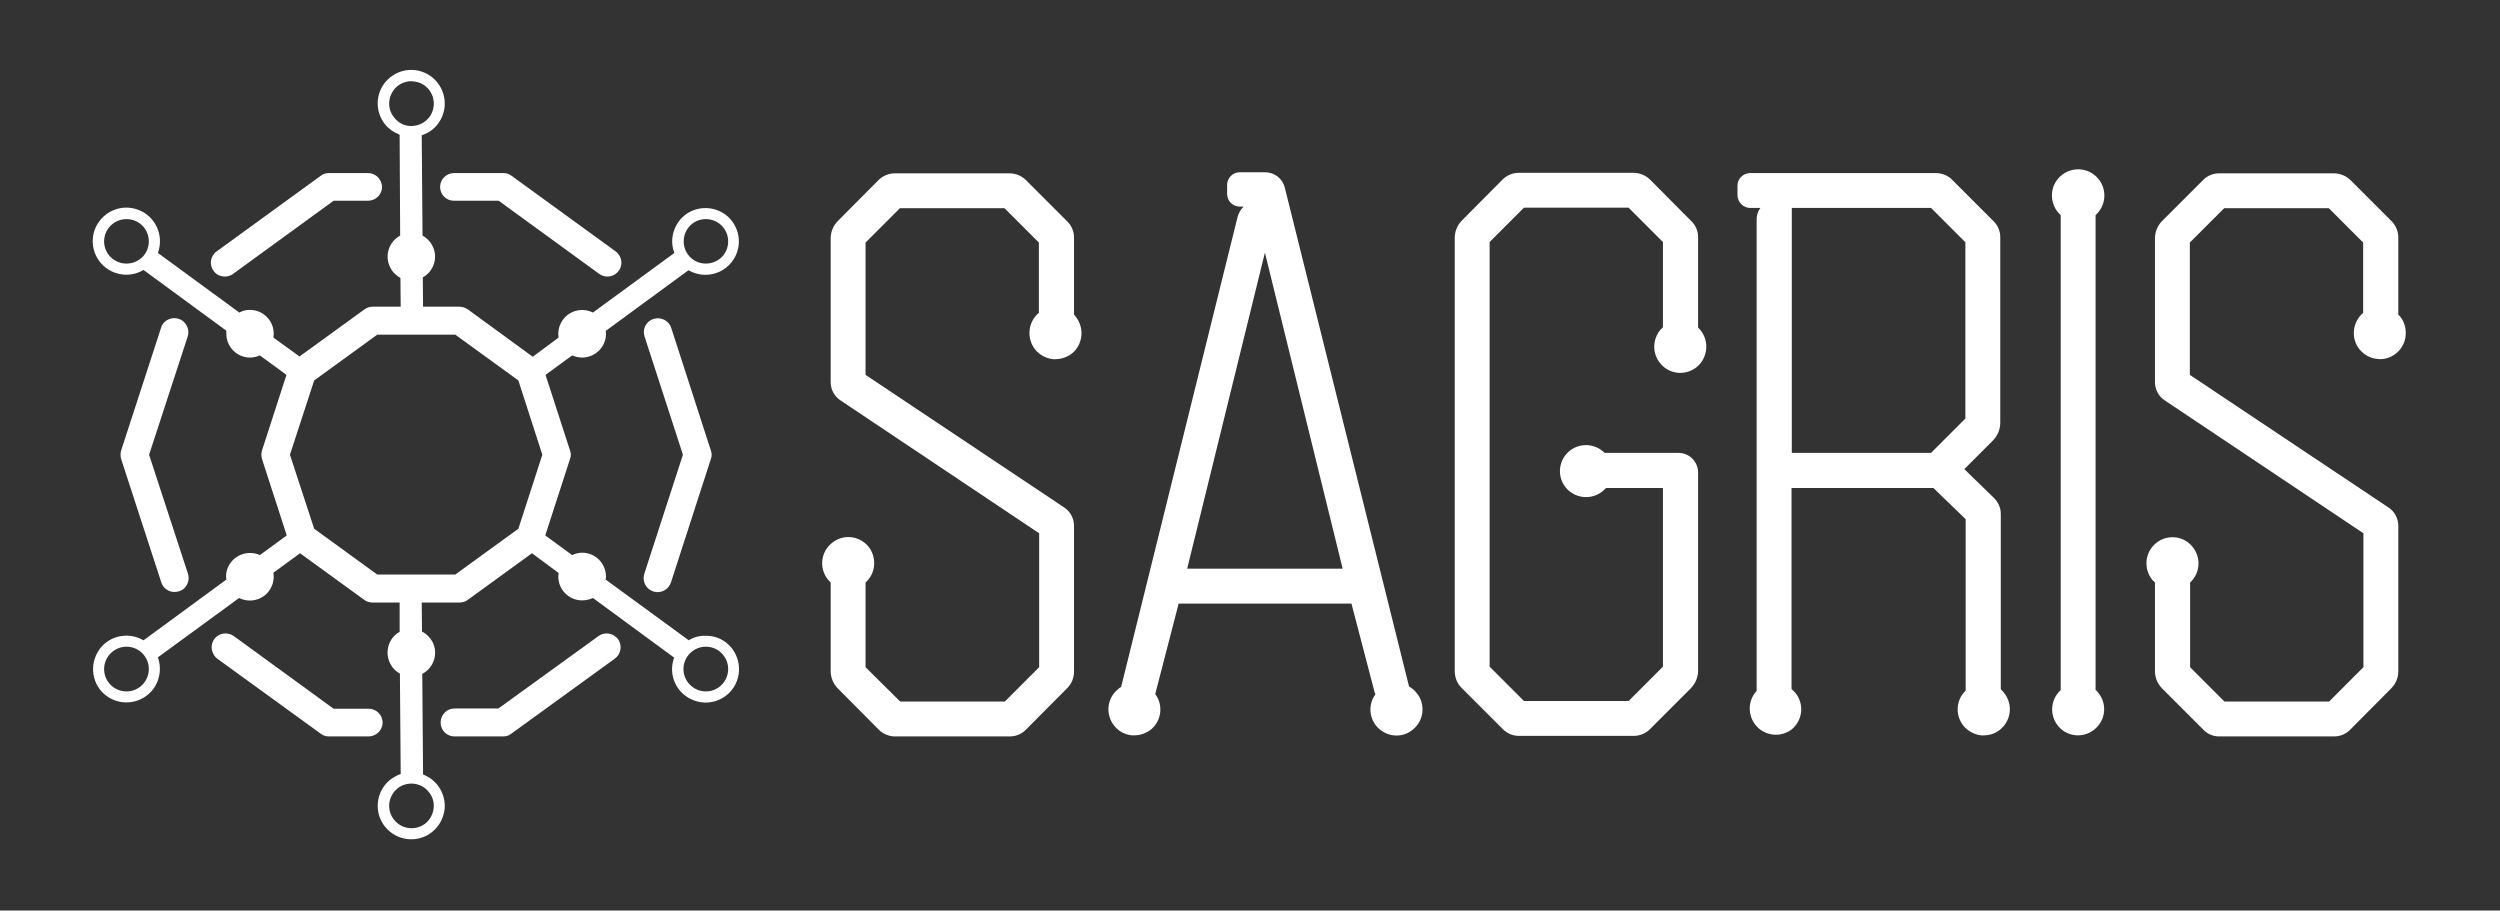
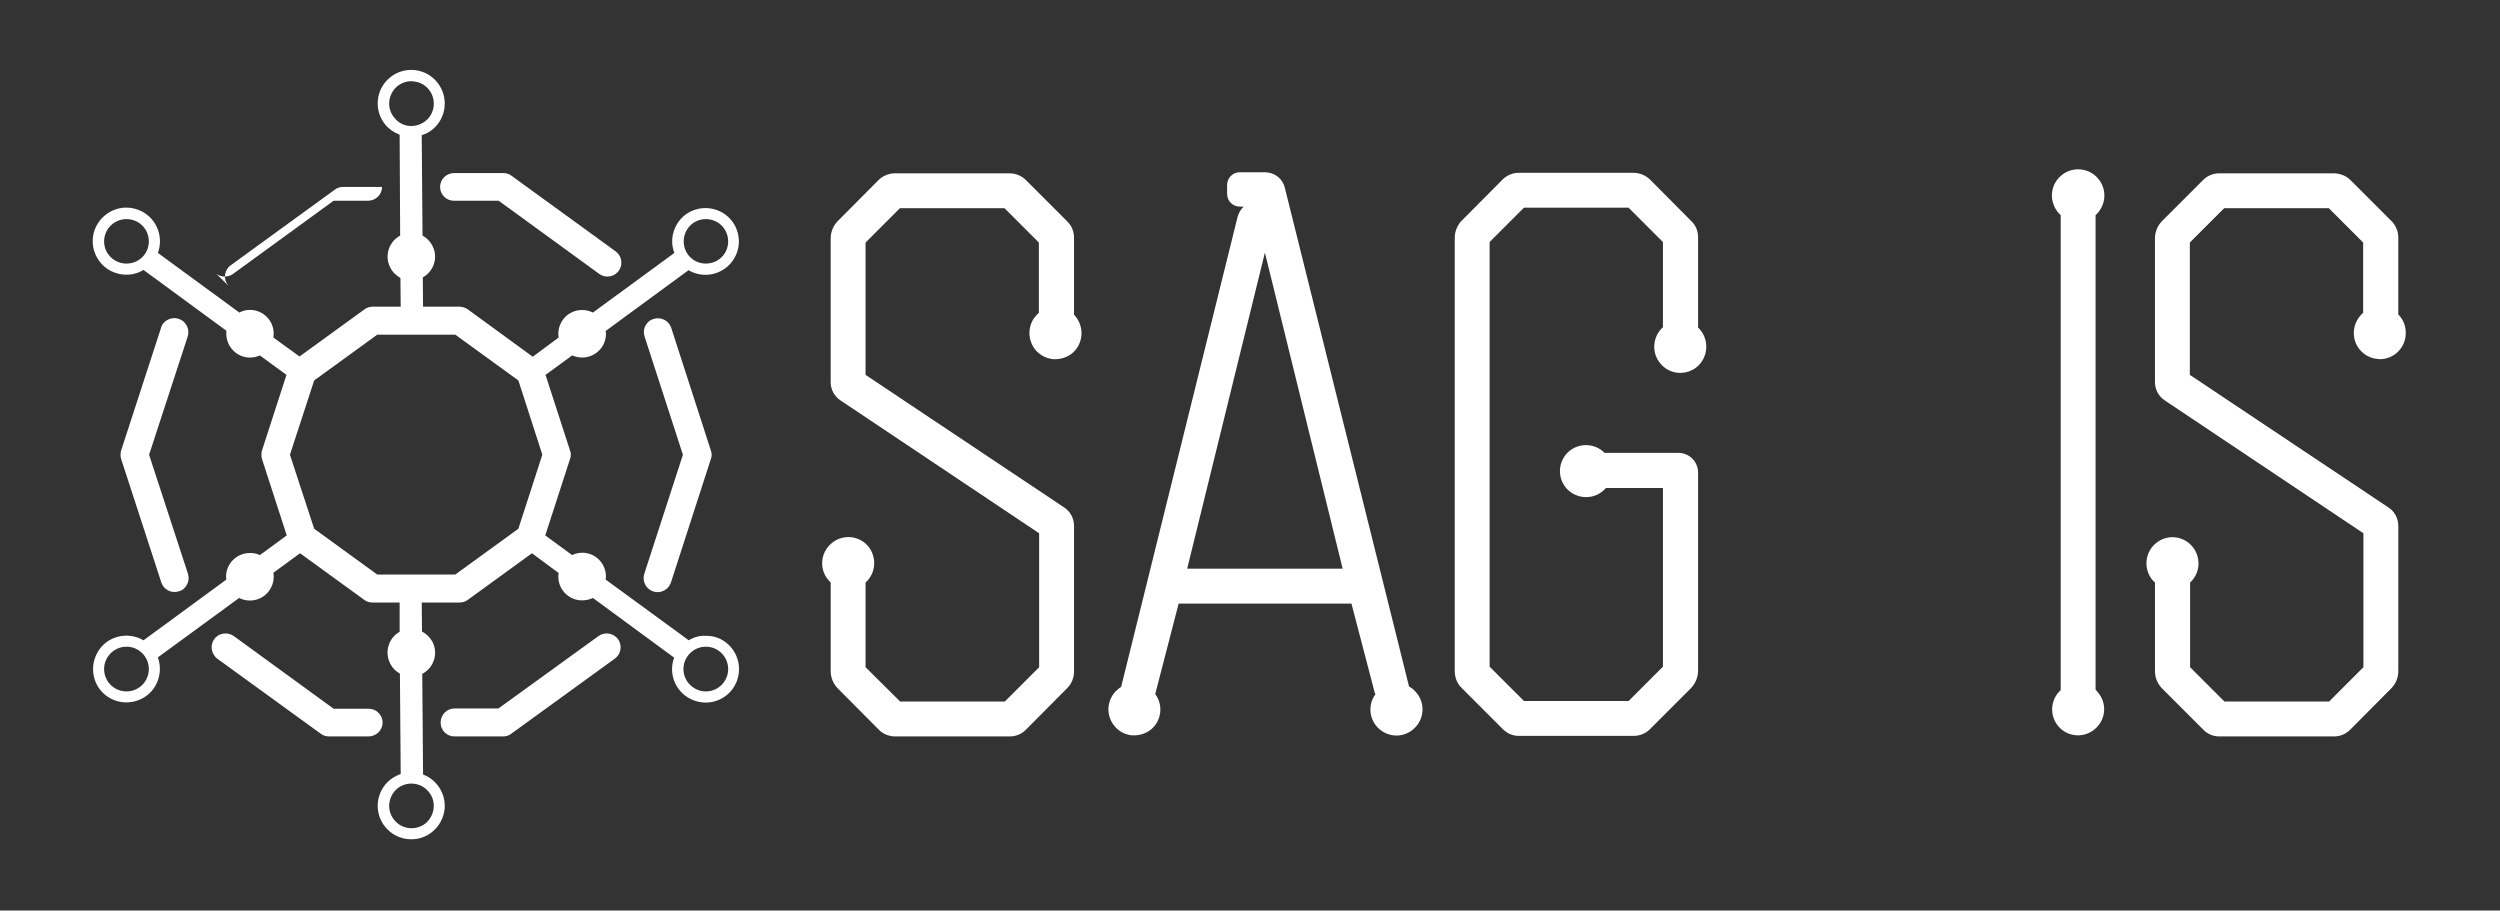
<svg xmlns="http://www.w3.org/2000/svg" version="1.2" viewBox="0 0 939 342" width="939" height="342">
  <rect x="0" y="0" width="939" height="342" fill="#333333" stroke="none" />
  <title>logo-sagris-white</title>
  <style>
		.s0 { fill: #ffffff } 
	</style>
  <g id="Group_1458_1_">
    <g id="Group_1434_1_">
      <g id="Group_1432_2_">
        <path id="Path_878_2_" class="s0" d="m787.1 259.1v-178.3c4.1-3.7 4.4-9.9 0.8-13.9-3.6-4.1-9.9-4.4-13.9-0.8-4.1 3.6-4.4 9.8-0.8 13.9q0.4 0.4 0.8 0.8v178.4c-4 3.6-4.3 9.8-0.7 13.8 3.6 4 9.8 4.3 13.8 0.6 3.9-3.5 4.3-9.4 1-13.4q-0.4-0.6-1-1.1z" />
-         <path id="Path_879_2_" class="s0" d="m751.5 258.9v-65.9c0-2.2-0.9-4.3-2.5-5.9l-11.2-10.9 10.8-10.8c1.7-1.8 2.7-4.1 2.7-6.6v-69.8c0-2.2-0.9-4.3-2.5-5.9l-15.5-15.5c-1.6-1.7-3.9-2.6-6.3-2.6h-69.6c-2.6 0-4.8 2.1-4.8 4.7v3.6c0 2.6 2.2 4.8 4.8 4.8h3.8c-0.9 1.2-1.4 2.7-1.4 4.3v177.1c-3.7 4-3.4 10.2 0.6 13.9 3.5 3.2 8.8 3.4 12.5 0.6 4.2-3.4 4.9-9.6 1.4-13.8q-0.6-0.7-1.4-1.4v-75.5h53.3l12.1 11.7v64.4c-3.9 3.7-4 9.9-0.3 13.8 1.7 1.7 3.8 2.7 6.1 3q0.5 0 1 0c2.3 0 4.5-0.8 6.2-2.2 4.2-3.5 4.8-9.6 1.4-13.8q-0.5-0.7-1.2-1.3zm-26.2-180.8l12.9 12.9v66.2l-12.9 12.9h-52.3v-92z" />
        <path id="Path_880_2_" class="s0" d="m637.8 123q0-0.1 0-0.3v-33.7c0-2.2-0.9-4.4-2.5-5.9l-15.5-15.6c-1.7-1.7-4-2.6-6.4-2.6h-42.9c-2.3 0-4.4 0.9-6 2.4l-15.4 15.5c-1.7 1.7-2.7 4.1-2.7 6.5v162.7c0 2.5 0.9 4.8 2.7 6.5l15.4 15.4c1.6 1.6 3.7 2.5 6 2.5 5.2 0 19.7 0 43.1 0 2.3 0 4.5-0.9 6.1-2.5l15.4-15.4c1.7-1.8 2.7-4.1 2.7-6.6v-74.4c0-4.1-3.3-7.4-7.4-7.4h-27.7c-3.8-3.8-9.9-3.9-13.8-0.2-3.9 3.8-4 10-0.2 13.9 3.8 3.8 10 3.9 13.8 0.2q0.4-0.4 0.7-0.7h21.4v67.1l-12.9 12.9h-39.3l-12.9-12.9v-159.5l12.9-12.9h39.3l12.9 12.9v32c-4 3.6-4.4 9.8-0.8 13.8 3.5 4.1 9.7 4.5 13.8 0.9 3.9-3.5 4.4-9.5 1.1-13.6q-0.4-0.5-0.9-1z" />
        <path id="Path_881_2_" class="s0" d="m529.3 257.9l-0.1-0.2-46.6-187.1c-0.8-3.5-3.9-5.9-7.5-5.9h-9.5c-2.6 0-4.7 2.2-4.7 4.8v3.3c0 2.7 2.1 4.8 4.8 4.8h1.4l-0.1 0.1c-1.1 1.1-1.8 2.4-2.2 3.9l-43.7 176.4q-0.7 0.4-1.2 0.9c-4.2 3.4-4.8 9.6-1.3 13.8 1.6 2 3.9 3.2 6.5 3.5q0.5 0 1 0c2.2 0 4.4-0.8 6.2-2.2 4-3.3 4.7-9.2 1.6-13.3l8.8-34h64.9l8.7 33.3q0.1 0.4 0.3 0.8c-3.2 4.3-2.2 10.5 2.2 13.6 3.6 2.6 8.5 2.5 11.9-0.4 4.2-3.4 4.8-9.6 1.4-13.7-0.8-1-1.7-1.8-2.8-2.4zm-83.4-44.3l29.2-118.7 29.2 118.7z" />
        <path id="Path_882_2_" class="s0" d="m403.4 118.2v-29c0-2.3-0.9-4.4-2.5-6l-15.5-15.5c-1.7-1.7-3.9-2.6-6.3-2.6h-43c-2.2 0-4.4 0.9-6 2.4l-15.4 15.5c-1.7 1.7-2.7 4.1-2.7 6.5v54.1c0 2.7 1.4 5.3 3.7 6.8l74.6 49.9v50.3l-12.9 12.9h-39.3l-13-12.9v-31.8c3.9-3.5 4.3-9.4 1.1-13.5-3.5-4.2-9.6-4.8-13.8-1.3-4.2 3.4-4.8 9.6-1.4 13.7q0.5 0.6 1 1.1v33.3c0 2.4 1 4.8 2.7 6.5l15.4 15.5c1.6 1.6 3.8 2.5 6.1 2.5 0.3 0 34 0 43.1 0 2.3 0 4.4-0.9 6-2.5l15.4-15.5c1.8-1.7 2.7-4 2.7-6.4v-54.7c0-2.8-1.4-5.4-3.7-6.9l-74.6-49.8v-49.7l12.9-12.9h39.3l12.9 12.9v26.4c-4.2 3.5-4.7 9.7-1.3 13.9 1.7 2 4 3.2 6.6 3.5q0.5 0 1 0c2.2 0 4.4-0.8 6.2-2.2 4.1-3.4 4.7-9.6 1.3-13.8q-0.2-0.4-0.6-0.7z" />
        <path id="Path_883_2_" class="s0" d="m901.5 118.9q-0.3-0.4-0.7-0.7v-29c0-2.3-0.9-4.4-2.4-6l-15.5-15.5c-1.7-1.7-4-2.6-6.4-2.6h-43c-2.2 0-4.4 0.9-5.9 2.4l-15.5 15.5c-1.7 1.7-2.7 4.1-2.7 6.5v54.1c0 2.7 1.4 5.3 3.7 6.8l74.6 49.9v50.3l-12.9 12.9h-39.3l-12.9-12.9v-31.8c4-3.7 4.2-9.8 0.6-13.8-3.5-3.9-9.4-4.3-13.4-1-4.2 3.4-4.8 9.6-1.4 13.8q0.5 0.5 1 1v33.3c0 2.5 1 4.8 2.7 6.5l15.5 15.5c1.5 1.6 3.7 2.5 5.9 2.5 0.4 0 34.1 0 43.2 0 2.3 0 4.4-0.9 6-2.5l15.4-15.5c1.7-1.7 2.7-4 2.7-6.4v-54.7c0-2.8-1.4-5.4-3.7-6.9l-74.6-49.8v-49.7l12.9-12.9h39.3l12.9 12.9v26.4c-4.1 3.5-4.7 9.7-1.3 13.8 1.7 2 4 3.3 6.6 3.5q0.5 0.1 1 0.1c5.4 0 9.8-4.5 9.7-9.9 0-2.2-0.7-4.4-2.1-6.1z" />
      </g>
      <g id="Group_1433_4_">
        <path id="Path_884_4_" class="s0" d="m165.3 70.2c0 2.9 2.3 5.2 5.2 5.2h16.8l37.8 27.5c1.8 1.3 4.3 1.3 6.1 0 2.4-1.7 2.9-5 1.2-7.3q-0.5-0.7-1.2-1.2l-39.1-28.4c-0.9-0.7-2-1-3.1-1h-18.4c-2.9 0-5.3 2.3-5.3 5.2q0 0 0 0z" />
        <path id="Path_885_4_" class="s0" d="m243.9 221.4c2.3 1.7 5.6 1.2 7.3-1.1q0.5-0.7 0.8-1.5l15-46.4c0.4-1 0.4-2.2 0-3.2l-14.9-46.1c-0.9-2.7-3.9-4.2-6.6-3.3q-0.8 0.2-1.5 0.7c-1.9 1.4-2.6 3.7-1.9 5.9l14.4 44.4-14.5 44.7c-0.7 2.2 0.1 4.6 1.9 5.9z" />
        <path id="Path_886_4_" class="s0" d="m143.7 271.4c0-2.9-2.4-5.2-5.2-5.2h-13.2l-37.5-27.3c-1.9-1.3-4.4-1.3-6.2 0-2.3 1.7-2.8 5-1.1 7.3q0.4 0.7 1.1 1.2l38.9 28.2c0.9 0.7 2 1 3.1 1h14.8c2.9 0 5.3-2.3 5.3-5.2q0 0 0 0z" />
        <path id="Path_887_4_" class="s0" d="m230.9 238.9c-1.8-1.3-4.3-1.3-6.1 0l-37.6 27.2h-16.5c-2.9 0-5.2 2.4-5.2 5.3q0 0 0 0c0 2.9 2.3 5.2 5.2 5.2h18.3c1.1 0 2.1-0.3 3-1l38.9-28.2c2.4-1.7 2.9-5 1.2-7.4q-0.5-0.6-1.2-1.1z" />
        <path id="Path_888_4_" class="s0" d="m68.6 120.5c-2.4-1.7-5.6-1.2-7.4 1.1q-0.5 0.7-0.7 1.5l-15 46.1c-0.3 1-0.3 2.2 0 3.2l15.1 46.4c0.9 2.7 3.8 4.2 6.6 3.3q0.8-0.2 1.5-0.7c1.8-1.4 2.6-3.7 1.9-5.9l-14.6-44.7 14.5-44.4c0.7-2.2-0.1-4.5-1.9-5.9z" />
-         <path id="Path_889_4_" class="s0" d="m81.3 102.9c1.9 1.3 4.4 1.3 6.2 0l37.8-27.5h12.9c2.9 0 5.3-2.3 5.3-5.2q0 0 0 0c-0.1-2.9-2.4-5.2-5.3-5.2h-14.6c-1.1 0-2.2 0.3-3.1 1l-39.1 28.4c-2.4 1.7-2.9 5-1.2 7.3q0.5 0.7 1.1 1.2z" />
+         <path id="Path_889_4_" class="s0" d="m81.3 102.9c1.9 1.3 4.4 1.3 6.2 0l37.8-27.5h12.9c2.9 0 5.3-2.3 5.3-5.2q0 0 0 0h-14.6c-1.1 0-2.2 0.3-3.1 1l-39.1 28.4c-2.4 1.7-2.9 5-1.2 7.3q0.5 0.7 1.1 1.2z" />
        <path id="Path_890_4_" class="s0" d="m265.1 238.8c-2.3-0.1-4.5 0.5-6.4 1.7l-31.2-22.8q0.1-0.6 0.1-1.1c0-5-4-9-8.9-9-1.3 0-2.6 0.3-3.8 0.9l-10.1-7.4 9.3-28.7c0.4-1.1 0.4-2.2 0-3.2l-9.2-28.4 10-7.3c1.2 0.5 2.5 0.8 3.7 0.8 5 0 9-4 9-8.9q0-0.6-0.1-1.1l31.1-22.8c6 3.5 13.7 1.5 17.2-4.5 3.5-5.9 1.5-13.6-4.4-17.1-6-3.5-13.7-1.6-17.2 4.4-1.9 3.3-2.3 7.2-0.9 10.7l-30.6 22.4c-4.4-2.2-9.8-0.5-12 3.9-0.7 1.3-1 2.7-1 4.1q0 0.7 0.1 1.4l-9.7 7.2-24.4-17.8c-0.9-0.6-2-1-3.1-1h-13.7l-0.1-11c4.3-2.4 5.9-7.8 3.5-12.1-0.8-1.5-2.1-2.8-3.6-3.6l-0.3-37.7c1.5-0.5 2.9-1.2 4.1-2.2 5.3-4.4 6.1-12.3 1.7-17.7-4.4-5.4-12.3-6.2-17.7-1.8-5.4 4.4-6.2 12.3-1.8 17.7 1.4 1.7 3.3 3 5.4 3.8l0.2 37.9c-4.3 2.3-6 7.7-3.7 12 0.8 1.7 2.2 3 3.8 3.9l0.1 10.8h-10.6c-1.1 0-2.2 0.4-3 1l-24.4 17.7-9.8-7.1q0.1-0.7 0.1-1.5c0-4.9-4-8.9-8.9-8.9-1.4 0-2.8 0.3-4 1l-30.6-22.4c2.4-6.5-0.9-13.8-7.4-16.2-6.6-2.5-13.8 0.9-16.3 7.4-2.4 6.5 0.9 13.8 7.5 16.2 3.5 1.3 7.5 1 10.8-1l31.1 22.8q0 0.6 0 1.1c0 5 4 9 8.9 9 1.3 0 2.6-0.3 3.7-0.8l10 7.3-9.2 28.4c-0.3 1-0.3 2.1 0 3.2l9.3 28.7-10.1 7.4c-1.2-0.6-2.4-0.8-3.7-0.8-5 0-9 4-9 8.9q0 0.5 0.1 1.1l-31.1 22.8c-6-3.5-13.7-1.6-17.2 4.4-3.5 6-1.6 13.7 4.4 17.2 6 3.5 13.7 1.5 17.2-4.4 1.9-3.3 2.3-7.2 1-10.8l30.5-22.3c4.4 2.2 9.8 0.5 12-3.9 0.7-1.3 1-2.7 1-4.1q0-0.7-0.1-1.5l10-7.3 24.1 17.5c0.9 0.7 2 1 3.1 1h10.2v11c-4.3 2.4-5.8 7.9-3.4 12.2 0.8 1.5 2 2.7 3.5 3.5l0.3 37.7c-1.4 0.5-2.8 1.3-4 2.2-5.4 4.4-6.2 12.4-1.8 17.7 4.4 5.4 12.4 6.2 17.7 1.8 2.6-2.1 4.2-5.2 4.6-8.5 0.5-5.7-2.8-11-8.1-13l-0.3-37.8c4.4-2.3 6.1-7.7 3.8-12.1-0.9-1.6-2.3-3-3.9-3.8l-0.1-10.9h14.2c1.1 0 2.2-0.3 3.1-1l24.1-17.5 10 7.4q-0.1 0.7-0.1 1.4c0 4.9 4 8.9 8.9 8.9 1.4 0 2.8-0.3 4.1-0.9l30.5 22.4c-2.4 6.5 0.9 13.7 7.5 16.1 6.5 2.4 13.7-0.9 16.1-7.4 2.4-6.5-0.9-13.8-7.4-16.2-1.4-0.5-2.9-0.7-4.4-0.7zm0-156.5c4.7 0 8.4 3.7 8.4 8.4 0 4.6-3.7 8.3-8.4 8.3-4.6 0-8.3-3.7-8.3-8.3 0-4.7 3.7-8.4 8.3-8.4zm-117-38.1c-3-3.5-2.4-8.8 1.1-11.8 1.5-1.2 3.4-1.9 5.3-1.9q0.4 0 0.9 0.1c4.6 0.4 7.9 4.5 7.5 9.1-0.4 4.7-4.6 8-9.2 7.6-2.2-0.2-4.2-1.3-5.6-3.1zm-100.6 54.8c-4.6 0-8.4-3.7-8.4-8.3 0-4.7 3.8-8.4 8.4-8.4 4.7 0 8.4 3.7 8.4 8.4 0 4.6-3.7 8.3-8.4 8.3zm0 160.7c-4.6 0-8.4-3.7-8.4-8.4 0-4.6 3.8-8.4 8.4-8.4 4.7 0 8.4 3.8 8.4 8.4 0 4.6-3.7 8.4-8.4 8.4zm113.5 37.7c3 3.5 2.4 8.8-1.1 11.8-3.6 2.9-8.9 2.4-11.8-1.2-3-3.6-2.4-8.8 1.1-11.8 3.6-2.9 8.9-2.4 11.8 1.2zm10-81.6h-29.3l-23.7-17.2-9.1-27.8 9.1-27.9 23.7-17.2h29.3l23.7 17.2 9 27.9-9 27.8zm94.1 43.9c-4.6 0-8.4-3.8-8.4-8.4 0-4.6 3.8-8.4 8.4-8.4 4.7 0 8.4 3.8 8.4 8.4 0 4.6-3.7 8.4-8.4 8.4q0 0 0 0z" />
      </g>
    </g>
  </g>
</svg>